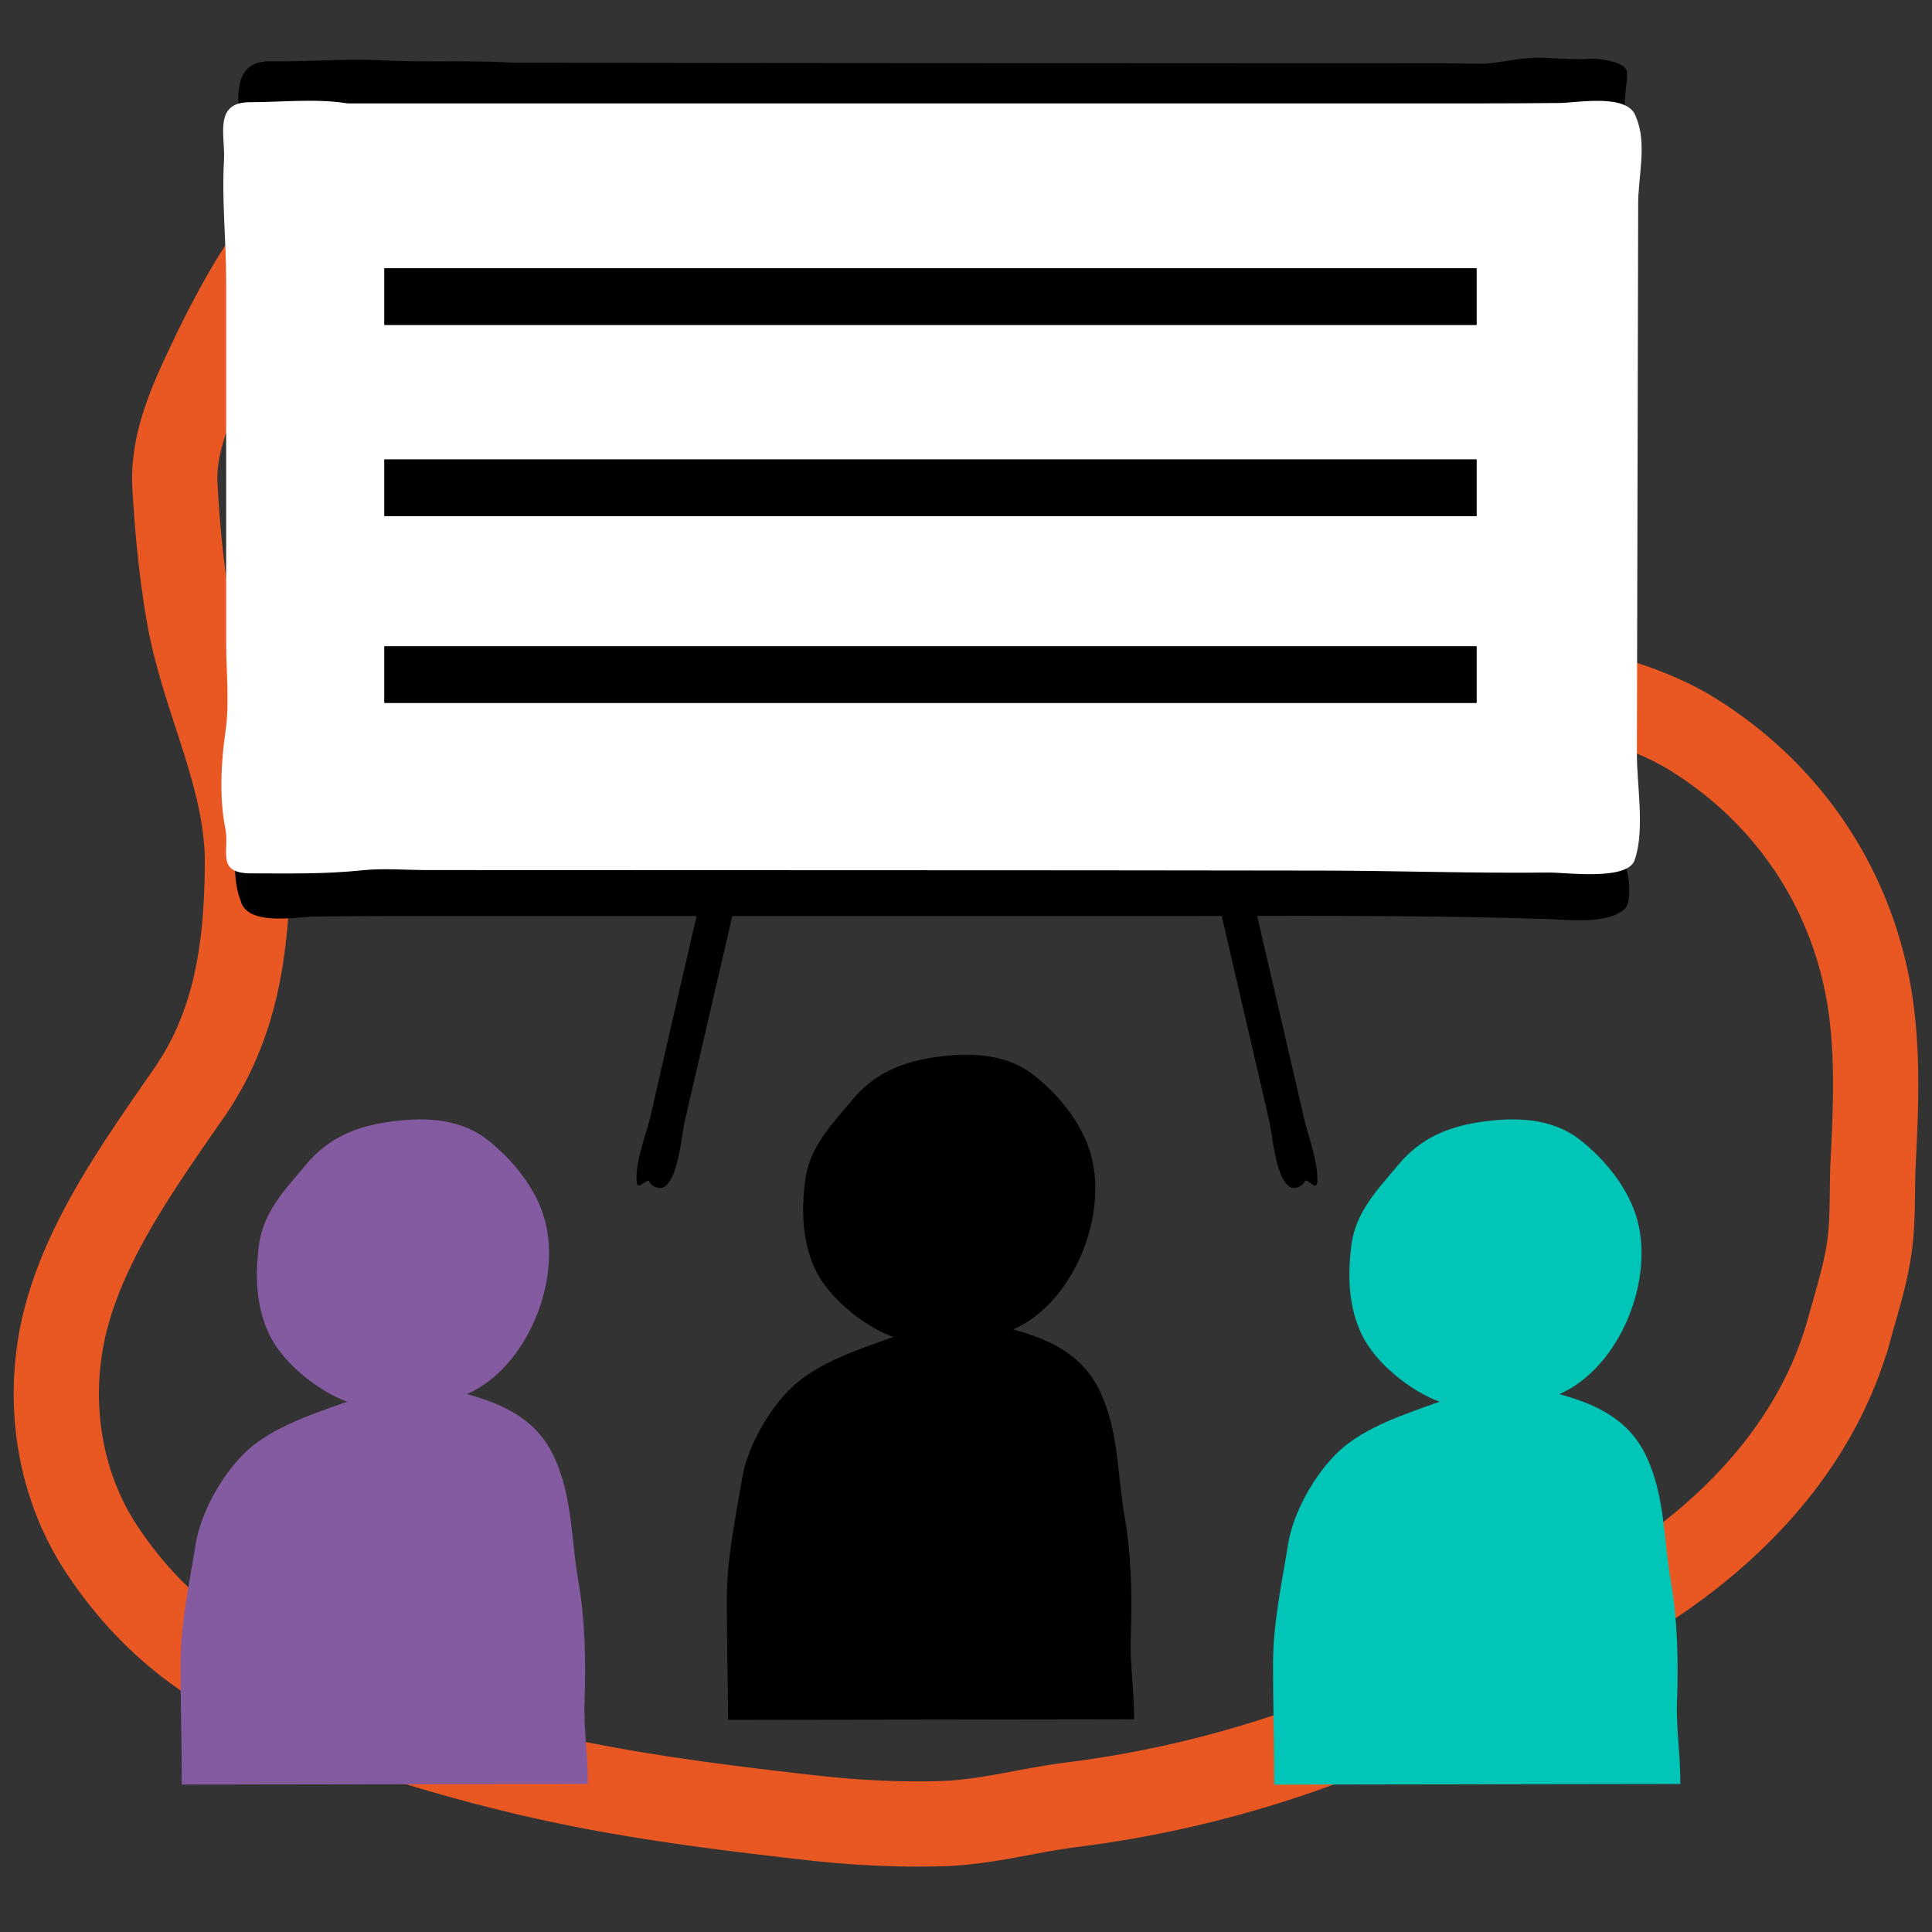
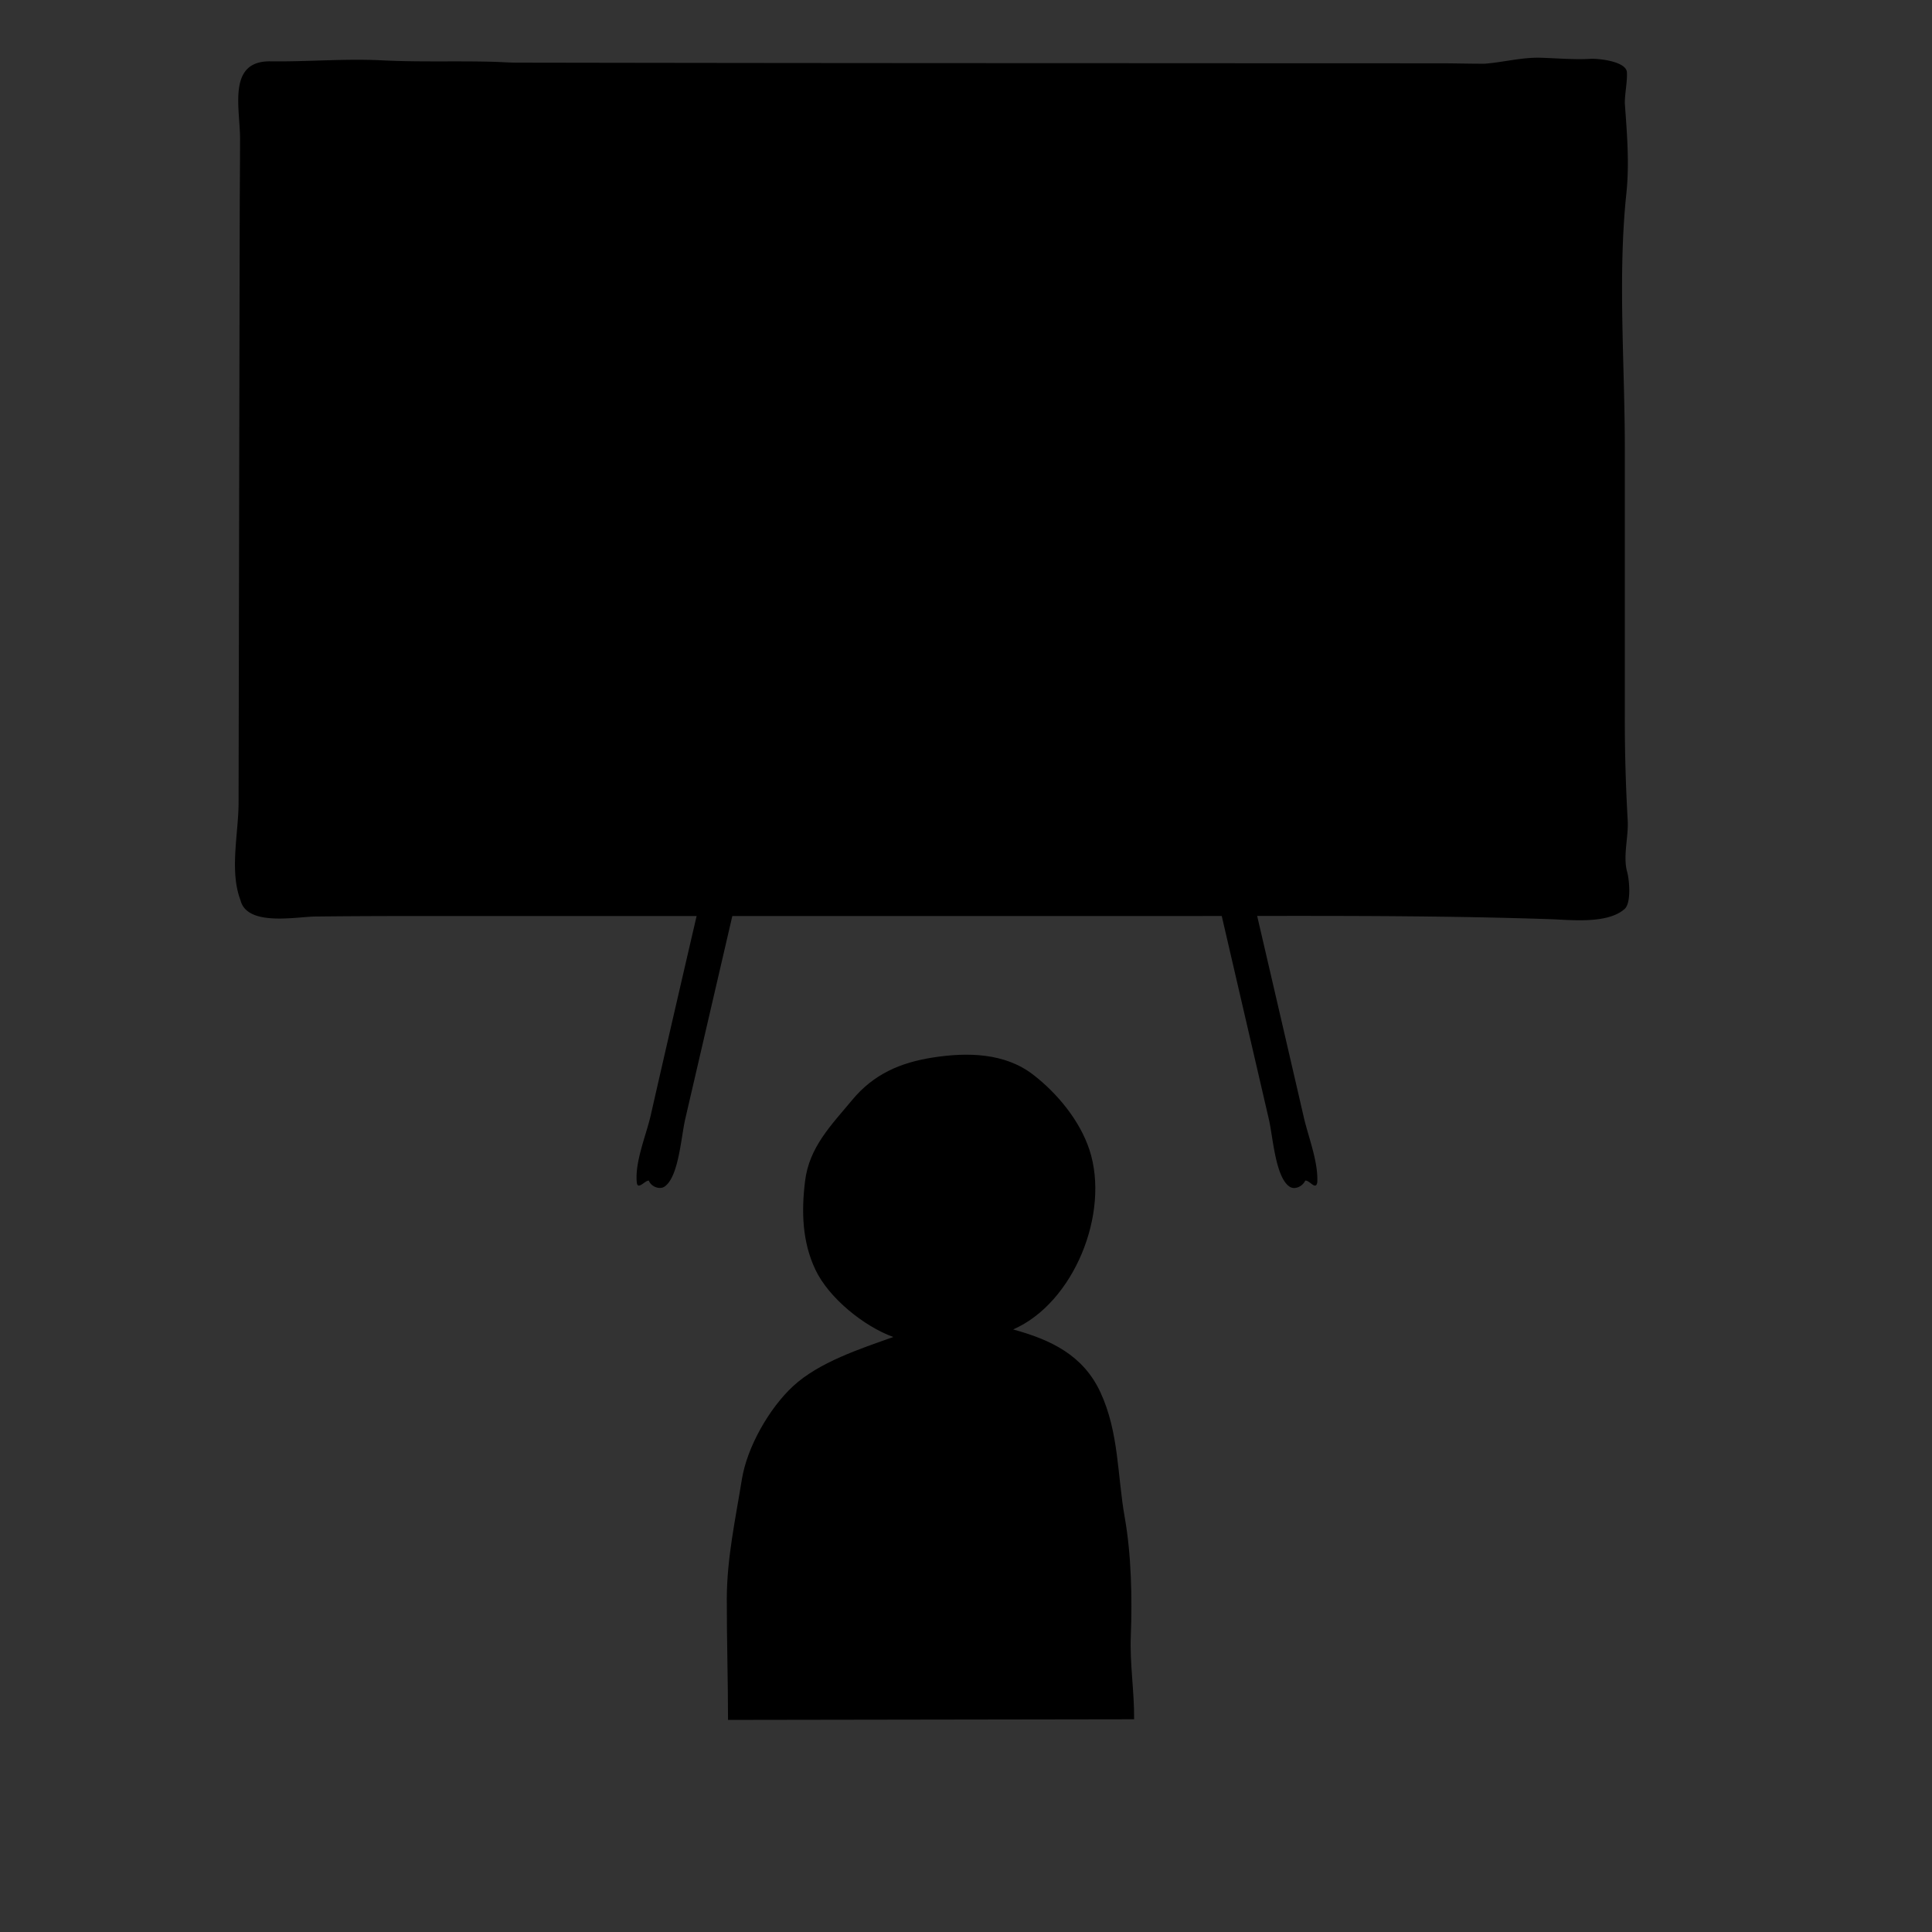
<svg xmlns="http://www.w3.org/2000/svg" version="1.0" width="68" height="68">
  <rect width="100%" height="100%" fill="#333333" stroke="none" />
-   <path d="M39.107 16.129l-.173.003.001.001c.055.003.113 0 .172-.004z" fill="#ff2659" />
-   <path d="M65.085 46.789c.261-.943.562-1.88.705-2.851.148-1.007.089-2.048.14-3.063.109-2.159.198-4.383-.275-6.507-.796-3.57-2.939-6.557-6.036-8.497-1.545-.969-3.217-1.331-4.941-1.846a91.468 91.468 0 01-6.25-2.117c-1.866-.707-3.585-1.603-5.345-2.538-.774-.411-1.599-.916-2.238-1.517-.308-.289-.595-.608-.937-.857-.181-.132-.814-.864-.994-.864-.622-.816-1.673-1.516-2.409-2.312-.897-.967-1.556-2.03-2.583-2.897-.896-.758-1.556-1.738-2.4-2.561-.94-.916-2.614-1.415-3.807-1.892-2.346-1.321-5.188-2.312-7.927-2.119-2.602.184-5.739.559-7.793 2.3-1.029.872-2.127 1.724-2.855 2.875-.766 1.212-1.409 2.49-2.009 3.791-.54 1.169-1.046 2.46-.974 3.772.085 1.535.232 3.056.495 4.57.506 2.921 2.073 5.708 2.057 8.714-.016 2.878-.363 5.64-2.036 8.064-1.635 2.369-3.508 4.955-4.296 7.756-.789 2.803-.4 5.917 1.209 8.346 1.614 2.434 3.747 4.168 6.482 5.219 2.979 1.145 6.057 2.104 9.172 2.797 3.057.679 6.167 1.068 9.276 1.42 1.535.174 3.066.256 4.611.212 1.582-.045 3.05-.471 4.607-.668a39.342 39.342 0 009.014-2.238c1.313-.491 2.703-.891 3.945-1.548 1.466-.775 2.899-1.579 4.397-2.295 4.493-2.145 8.628-5.7 9.995-10.649.355-1.285-.359 1.301 0 0z" fill="none" stroke="#e95823" stroke-width="3" stroke-miterlimit="10" />
-   <path d="M59.142 62.79c.009-.98-.154-1.953-.116-2.933.052-1.328.017-2.866-.214-4.174-.264-1.495-.202-2.988-.855-4.4-.607-1.314-1.751-1.851-3.072-2.214 2.139-.932 3.414-4.099 2.685-6.321-.339-1.033-1.136-1.994-1.983-2.647-.995-.768-2.309-.791-3.515-.605-1.163.178-2.095.591-2.848 1.491-.738.885-1.514 1.662-1.662 2.858-.134 1.083-.1 2.142.364 3.121.474 1.002 1.715 1.994 2.742 2.369-1.158.416-2.611.881-3.53 1.732-.845.783-1.617 2.149-1.8 3.276-.227 1.401-.527 2.772-.531 4.203-.004 1.421.043 2.844.043 4.266l14.292-.022z" fill="#01c5b6" />
  <path d="M39.917 60.513c.009-.979-.155-1.953-.116-2.933.052-1.327.018-2.866-.214-4.174-.264-1.495-.202-2.987-.855-4.4-.608-1.314-1.751-1.851-3.073-2.214 2.139-.932 3.416-4.098 2.686-6.321-.339-1.032-1.136-1.995-1.983-2.647-.995-.768-2.309-.791-3.515-.605-1.163.179-2.098.59-2.849 1.492-.737.887-1.515 1.66-1.662 2.857-.134 1.084-.1 2.142.364 3.122.473.999 1.715 1.998 2.742 2.368-1.158.413-2.613.884-3.53 1.733-.845.782-1.618 2.149-1.8 3.275-.226 1.401-.528 2.772-.531 4.203-.003 1.421.043 2.844.043 4.266l14.293-.022z" />
-   <path d="M20.692 62.79c.006-.98-.155-1.953-.117-2.933.052-1.328.017-2.866-.214-4.174-.264-1.495-.203-2.988-.856-4.4-.607-1.314-1.75-1.852-3.072-2.214 2.14-.934 3.415-4.097 2.685-6.321-.338-1.033-1.136-1.994-1.983-2.647-.995-.768-2.308-.791-3.513-.605-1.164.178-2.097.59-2.849 1.491-.738.885-1.514 1.662-1.662 2.858-.133 1.083-.1 2.141.364 3.121.473 1.001 1.715 1.995 2.743 2.369-1.158.413-2.612.882-3.53 1.732-.845.783-1.618 2.149-1.8 3.276-.226 1.401-.528 2.772-.531 4.203-.004 1.421.042 2.844.042 4.266l14.293-.022z" fill="#845aa0" />
  <path d="M29.622 15.639c.273-1.135.529-2.273.795-3.409.088-.381.573-1.385.01-1.516-.804-.241-.801-.401-1.08.723-.687 2.792-1.291 5.607-1.94 8.409-1.5 6.477-3.033 12.946-4.508 19.429-.159.686-.558 1.625-.486 2.34.027.298.303-.087.426-.059.077.213.38.322.547.211.502-.335.584-1.74.731-2.376l1.4-6.035 3.868-16.687c.077-.343.157-.687.237-1.03zm9.532 0a579.742 579.742 0 01-.794-3.409c-.089-.382-.573-1.385-.011-1.516.808-.23.798-.411 1.08.723.692 2.79 1.291 5.607 1.94 8.409 1.501 6.477 3.014 12.951 4.509 19.429.159.719.523 1.595.486 2.34-.055.302-.279-.094-.426-.059-.093.205-.369.33-.548.211-.501-.334-.584-1.741-.731-2.376l-1.399-6.035-3.868-16.687-.238-1.03z" />
  <path d="M8.397 28.25c0 1.073-.327 2.407.069 3.438.235.94 1.995.57 2.664.57 1.956-.022 3.918-.017 5.868-.017h24.214c4.442 0 8.893-.038 13.324.11.72.022 2.035.184 2.645-.358.241-.213.166-1.032.09-1.303-.156-.555.052-1.232.019-1.814a62.071 62.071 0 01-.102-3.635v-9.499c0-2.926-.252-6.035.055-8.936.111-1.057.021-2.121-.055-3.174 0-.346.09-.75.074-1.085-.018-.387-.998-.493-1.284-.476-.553.034-1.189-.022-1.752-.038-.669-.019-1.313.16-1.976.21-.535.001-1.07-.015-1.605-.015-4.549 0-9.099-.003-13.648-.005a12206.753 12206.753 0 01-18.812-.018c-.285-.001-.568-.024-.853-.031-1.289-.034-2.604.016-3.886-.05-1.309-.067-2.618.053-3.927.035-1.528-.021-1.069 1.647-1.07 2.728-.001.925-.01 1.851-.012 2.776l-.04 20.587z" />
-   <path d="M57.658 7.229c-.013-.958.325-2.178-.071-3.091-.245-.881-2.088-.513-2.714-.513-1.99.02-3.985.015-5.971.015H12.248c-1.17-.182-2.297-.043-3.461-.043-1.276 0-.857 1.187-.902 2.031-.083 1.414.075 2.827.075 4.243v12.753c0 1.033.128 2.154-.031 3.176-.15 1.012-.21 2.342 0 3.342.162.798-.339 1.572.858 1.598 1.347 0 2.613.034 3.968-.109.761-.077 1.542-.007 2.309-.007 5.035 0 10.07.003 15.105.005 5.466.002 10.932.003 16.397.013 2.654.005 5.291.1 7.947.069.604-.007 2.863.316 3.037-.491.343-1.028.061-2.597.063-3.683l.004-1.75c.015-5.852.028-11.705.041-17.558z" fill="#fff" />
  <path d="M13.524 10.441h38.45m-38.45 6.726h38.45m-38.45 6.577h38.45" fill="none" stroke="#000" stroke-width="2" stroke-miterlimit="10" />
</svg>